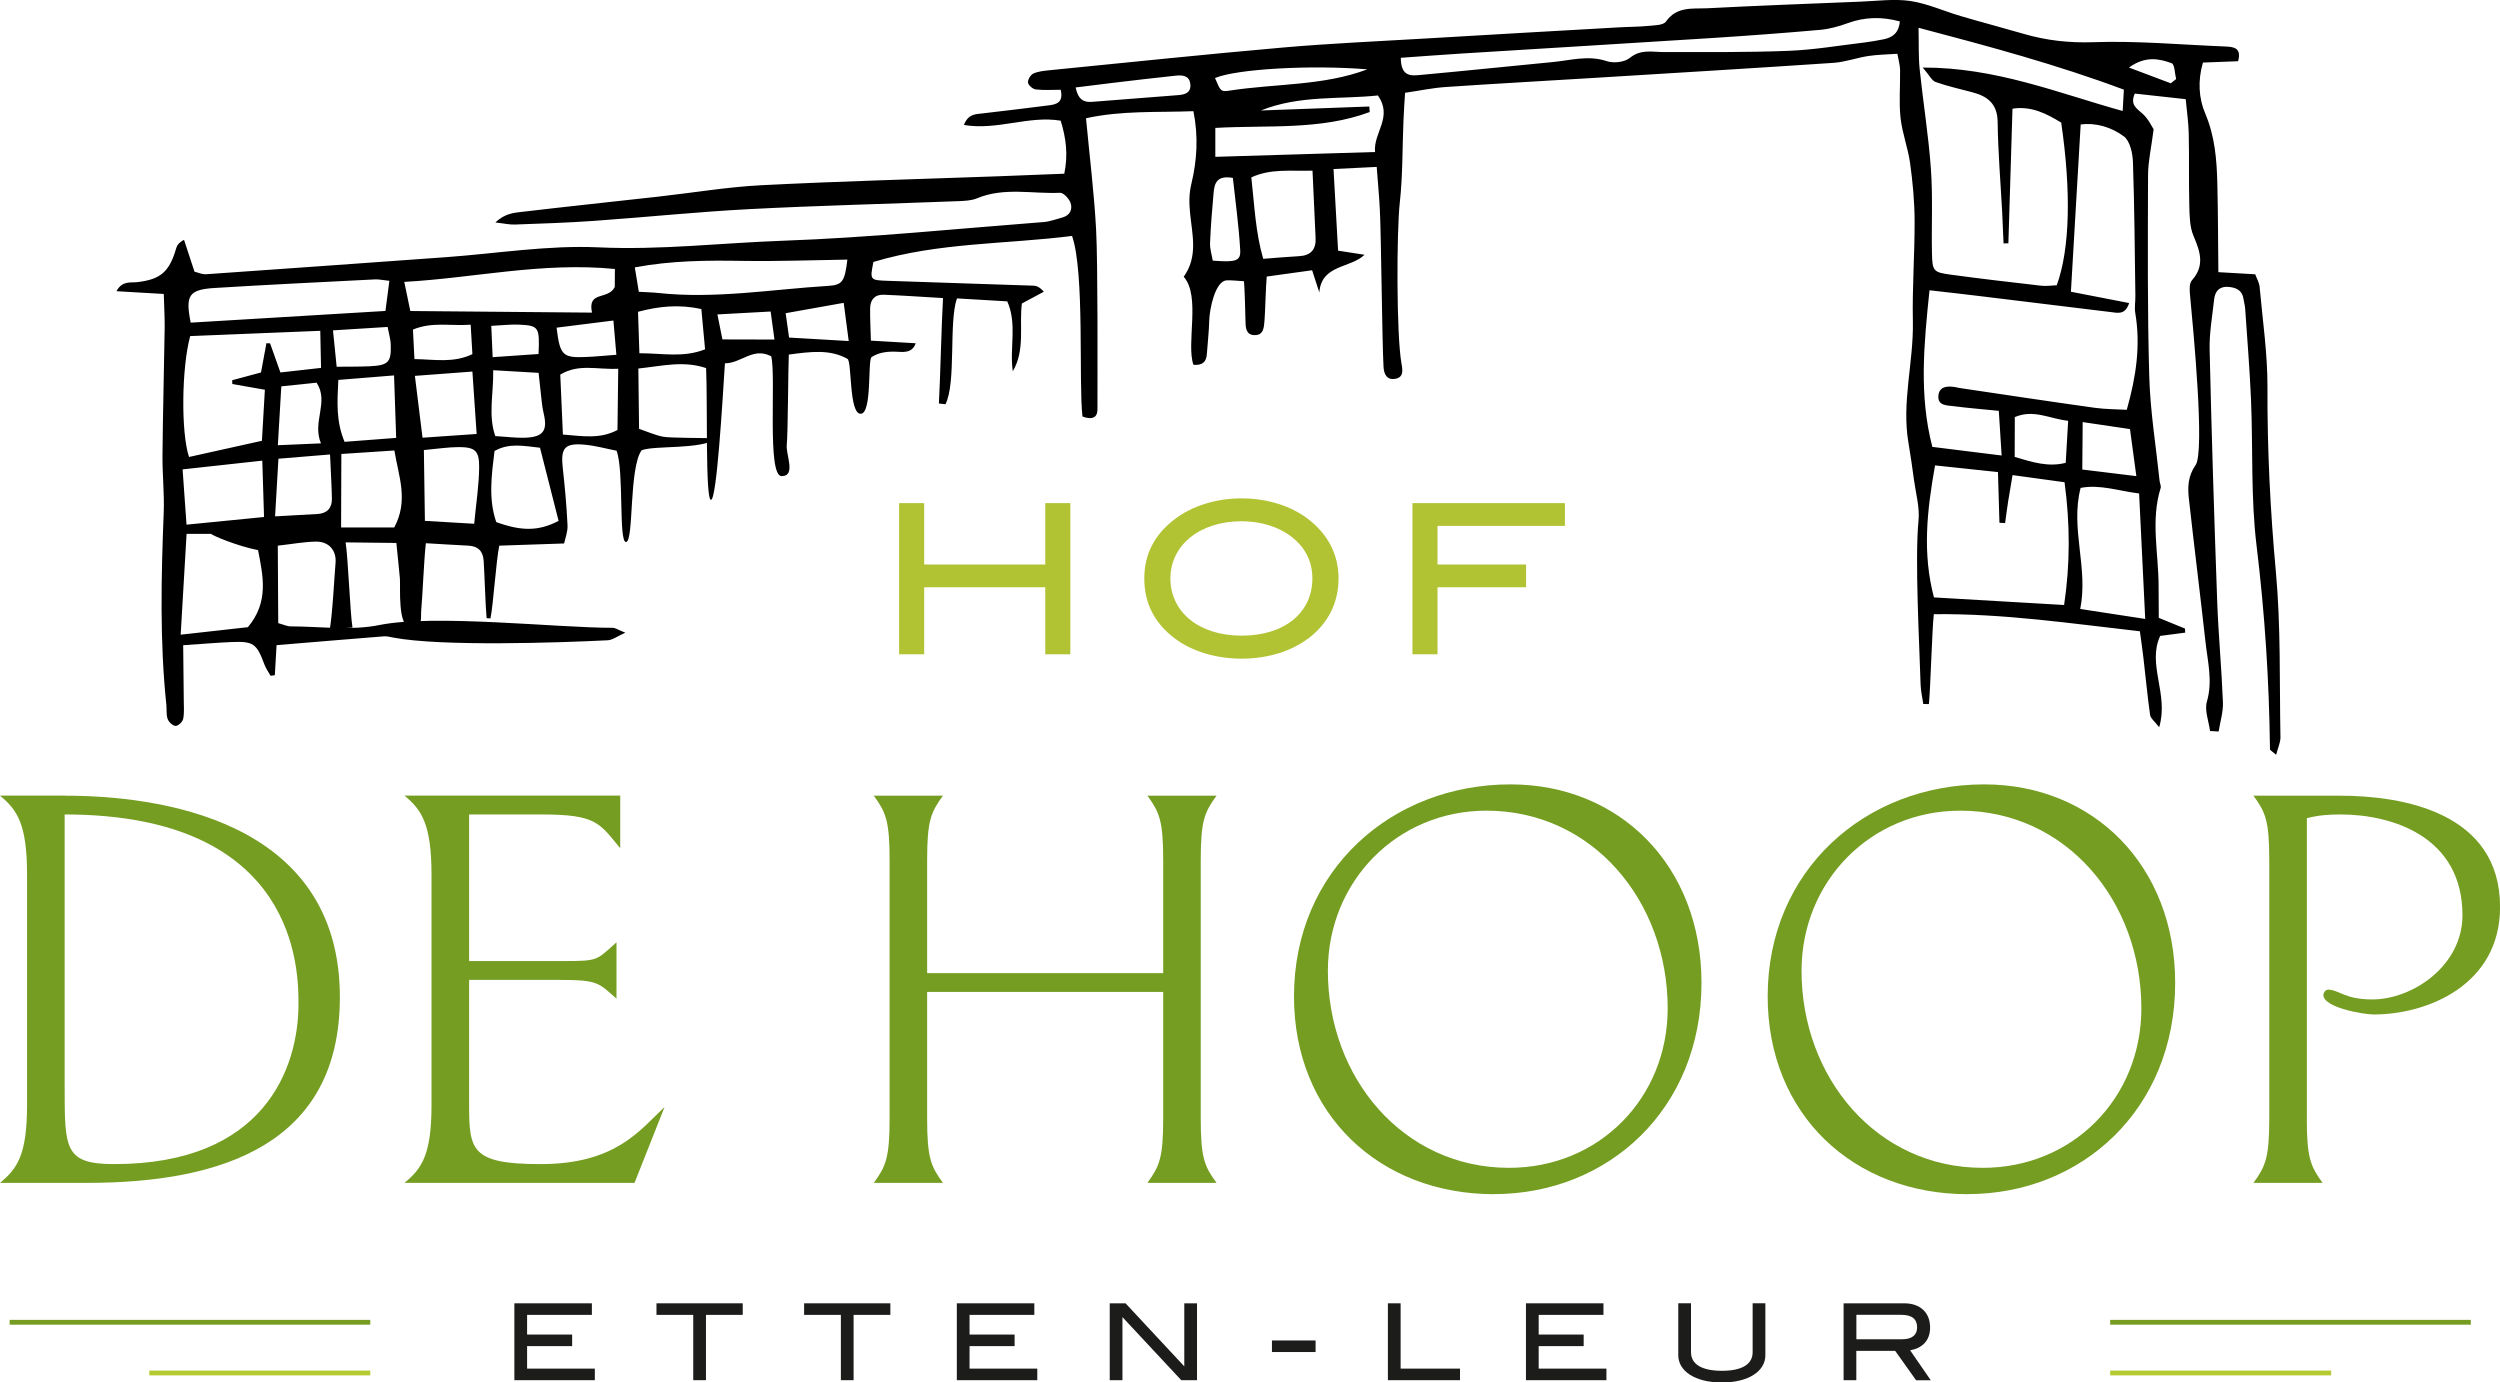
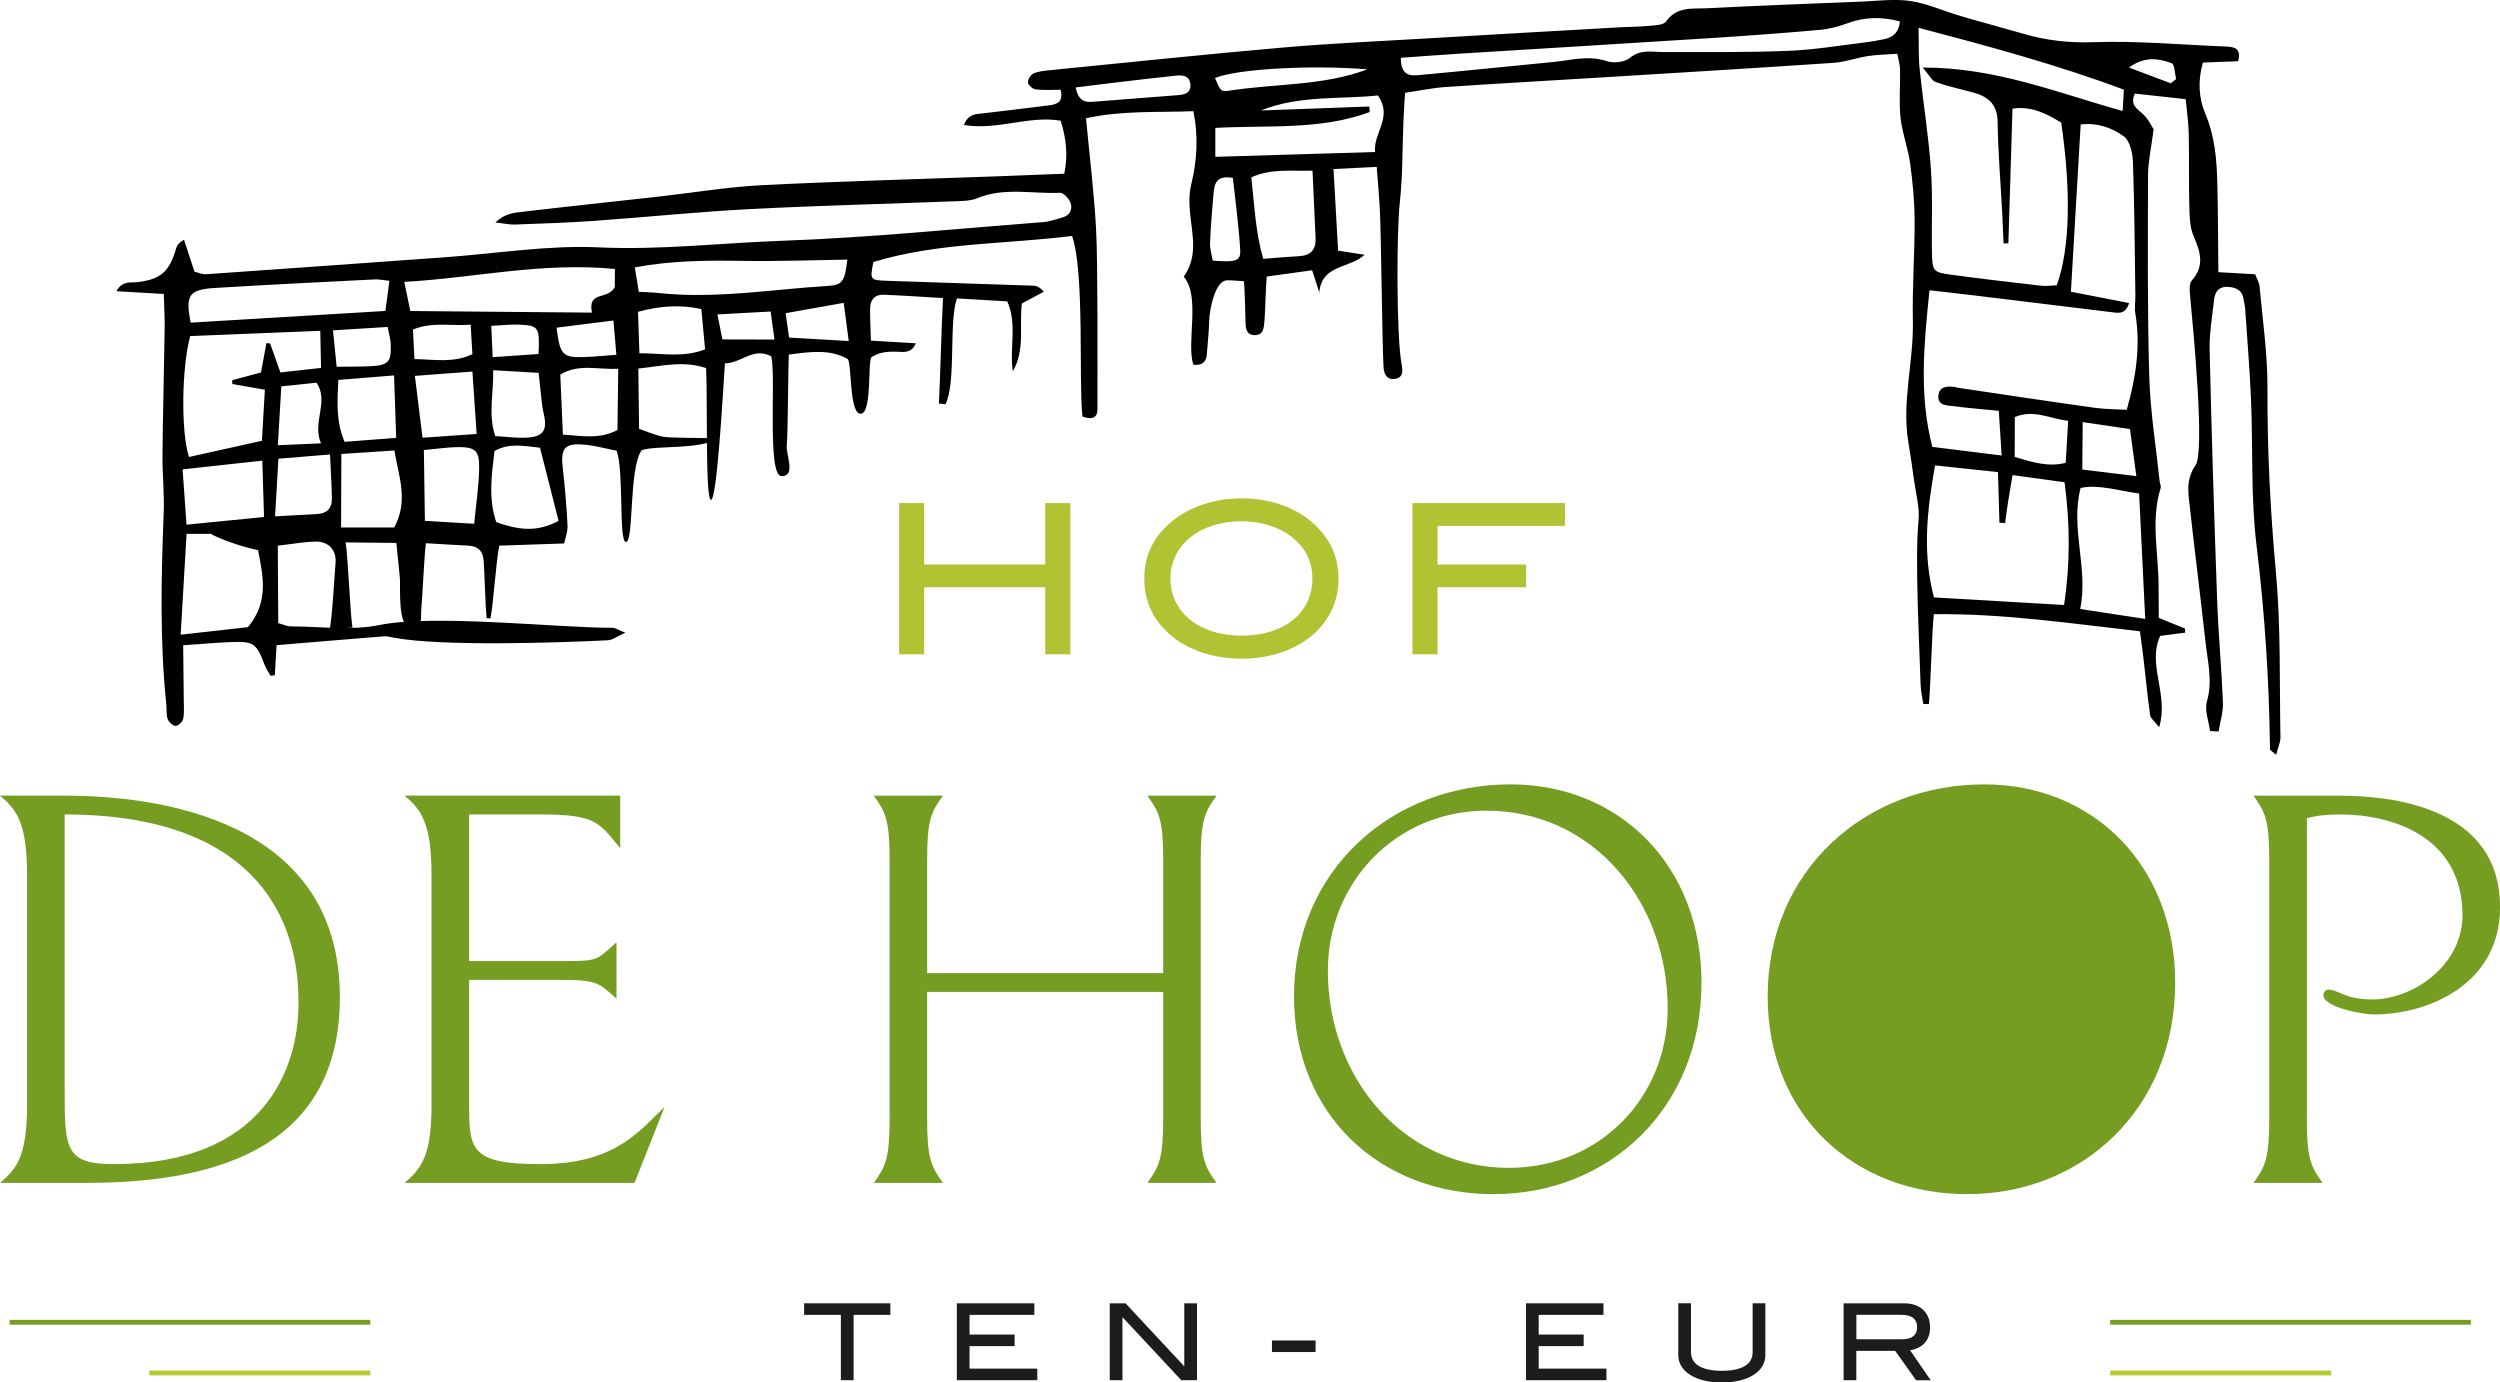
<svg xmlns="http://www.w3.org/2000/svg" id="Laag_2" viewBox="0 0 388.97 215.1">
  <defs>
    <style>.cls-1{stroke:#b5c933;}.cls-1,.cls-2{fill:none;stroke-miterlimit:10;stroke-width:.75px;}.cls-3{fill:#749d21;}.cls-3,.cls-4,.cls-5,.cls-6{stroke-width:0px;}.cls-4{fill:#1c1c1b;}.cls-2{stroke:#769c22;}.cls-6{fill:#b1c232;}</style>
  </defs>
  <g id="Laag_1-2">
    <path class="cls-5" d="m343.86,113.75c-.2-1.54-.89-3.23-.49-4.6.92-3.18.12-6.19-.22-9.25-.82-7.42-1.76-14.83-2.58-22.25-.2-1.83-.19-3.53,1.04-5.29,1.45-2.09-.34-20.92-.88-26.58-.07-.72-.1-1.71.31-2.17,2.03-2.29,1.29-4.45.25-6.89-.61-1.43-.62-3.17-.66-4.78-.1-3.74,0-7.48-.09-11.21-.04-1.73-.3-3.45-.47-5.3-2.79-.3-5.37-.59-7.92-.87-.8,1.79.35,2.33,1.27,3.19.88.82,1.41,2,1.66,2.37-.36,2.83-.86,4.97-.87,7.11-.03,10.46-.11,20.92.19,31.37.15,5.43,1.05,10.84,1.61,16.25.04.36.26.77.16,1.08-1.57,5.04-.33,10.13-.32,15.19,0,1.61.02,3.21.03,5.01,1.42.58,2.75,1.12,4.08,1.67,0,.21.02.42.03.63-1.2.16-2.41.31-3.89.51-2.07,4.43,1.38,9.09-.16,14.21-.7-.92-1.33-1.37-1.41-1.91-.42-2.95-.69-5.92-1.04-8.88-.14-1.23-.32-2.45-.55-4.14-10.64-1.2-21.16-2.78-32.06-2.66-.28,2.37-.53,11.91-.77,13.99l-.87-.02c-.15-1.02-.39-2.04-.42-3.06-.17-6.02-.92-19.45-.32-25.5.2-2.04-.42-4.17-.7-6.25-.26-1.95-.54-3.9-.87-5.84-1.08-6.33.82-12.55.69-18.86-.11-5.23.29-10.46.27-15.69-.01-2.98-.29-5.97-.7-8.93-.33-2.38-1.23-4.69-1.49-7.07-.26-2.46-.03-4.98-.07-7.47-.01-.72-.23-1.43-.42-2.49-1.61.11-3.07.13-4.49.34-1.83.28-3.62.94-5.45,1.07-12.29.83-24.59,1.56-36.88,2.32-7.82.48-15.64.91-23.46,1.44-2.07.14-4.12.58-6.32.9-.1,1.69-.2,3.04-.25,4.4-.18,4.23-.1,8.49-.57,12.69-.5,4.5-.54,20.61.27,25.06.18,1,.37,2.15-1.03,2.36-1.33.21-1.72-.86-1.77-1.9-.23-4.23-.36-20.15-.57-24.38-.1-2.08-.3-4.15-.49-6.7-2.44.12-4.47.22-6.72.33.25,4.45.47,8.48.71,12.7,1.39.22,2.56.4,4.12.64-2.26,2.15-6.69,1.49-7.04,5.86-.34-1.03-.67-2.06-1.12-3.45-2.37.33-4.66.65-7.06.98-.14,1.33-.25,5.75-.34,6.72-.1,1.12-.08,2.47-1.64,2.39-1.28-.07-1.32-1.23-1.33-2.28,0-.84-.14-5.13-.23-6.1-1-.06-1.84-.17-2.67-.14-1.79.05-2.69,4.42-2.74,6.26-.04,1.74-.25,3.48-.37,5.22-.08,1.19-.67,1.78-2.09,1.66-1.15-3.34,1.16-10.68-1.51-13.7,2.26-3.15,1.32-6.55,1-9.82-.16-1.61-.2-3.01.2-4.67.86-3.57,1.11-7.3.31-11.27-5.68.22-11.1-.13-16.71,1.1.56,5.95,1.26,11.61,1.57,17.3.29,5.46.21,22.53.21,28,0,1.32-.87,1.65-2.33,1.11-.62-5.24.37-22.38-1.62-28.1-10.31,1.31-20.76.99-30.91,4.05-.55,2.79-.55,2.84,2.15,2.93,7.59.27,15.19.5,22.78.76.45.02.9.18,1.59.94-1.08.58-2.16,1.16-3.42,1.83-.44,3.43.55,7.2-1.41,10.55-.54-3.59.72-7.29-.86-10.88-2.61-.15-5.16-.3-7.83-.46-1.3,3.66-.09,13.15-1.79,16.47-.34-.04-.68-.08-1.02-.12.2-3.5.41-12.49.64-16.4-3.39-.2-6.33-.41-9.26-.52-1.36-.05-2.07.8-2.08,2.11-.02,1.6.07,3.2.12,5.03l6.97.41c-.49,1.41-1.63,1.39-2.66,1.33-1.54-.09-2.98.02-4.2.82-.64.42.12,8.83-1.71,8.82s-1.34-8.14-2.04-8.54c-2.68-1.52-5.73-1.13-9.13-.67-.1,1.71-.13,12.38-.32,14.06-.16,1.5,1.49,4.88-.81,4.85-2.3-.03-.82-15.61-1.61-18.64-2.79-1.49-4.66,1.09-7.2,1.09-.38,5.89-1.27,21.24-2.17,21.24s-.51-15.02-.76-20.5c-3.57-1.19-6.82-.32-10.54.07.04,3.08.07,6.03.11,9.38,1.21.41,2.42.96,3.68,1.22,1.14.24,6.63.17,8.53.28-2.76,1.81-9.67,1.03-11.82,1.84-1.98,2.83-1.19,14.1-2.4,14.27s-.3-11.08-1.49-14.2c-1.6-.31-3.28-.79-4.98-.94-3.12-.28-3.74.52-3.39,3.63.33,2.96.6,5.93.74,8.91.05,1.03-.38,2.09-.53,2.83-3.53.12-6.7.23-10.09.34-.5,2.42-.93,9.2-1.37,11.32-.2-.01-.4-.03-.6-.04-.16-1.43-.35-7.52-.46-8.96-.12-1.5-.88-2.24-2.37-2.32-2.1-.1-4.2-.24-6.62-.38-.27,2.13-.54,8.59-.72,10.39-.12,1.18.35,2.75-1.57,2.77-2.16.02-1.64-6.36-1.75-7.65-.15-1.71-.34-3.42-.55-5.55-2.69-.03-5.1-.06-7.9-.09.39,2.41.7,10.95,1.07,13.24-1.27.11-2.25.19-3.56.31.4-1.52.81-9.21.92-10.28.2-2.01-1.03-3.42-3.05-3.39-1.84.03-3.67.38-5.93.63.03,4.13.05,8.02.07,12.06.8.21,1.38.5,1.95.5,4.61.01,9.36.69,13.79-.21,8.53-1.73,27.89.46,36.28.43.42,0,.84.31,1.98.76-1.33.6-2.02,1.15-2.73,1.18-7.44.38-25.97,1-33.38-.42-.48-.09-.98-.23-1.47-.19-5.43.43-10.87.89-16.68,1.37l-.27,4.67c-.22.03-.44.06-.66.1-.33-.59-.73-1.14-.96-1.76-1.22-3.27-1.7-3.64-5.18-3.49-2.35.1-4.69.31-7.46.49.03,2.88.07,5.68.09,8.49,0,1,.1,2.02-.09,2.98-.09.45-.78,1.1-1.18,1.09-.44-.02-1.07-.61-1.24-1.09-.24-.67-.12-1.47-.2-2.22-1.04-9.94-.8-19.9-.41-29.87.12-2.97-.22-5.96-.19-8.94.06-6.6.24-13.2.34-19.8.02-1.59-.08-3.19-.14-5.29-2.61-.15-4.99-.29-7.36-.43.89-1.66,2.16-1.29,3.24-1.41,3.6-.42,4.99-1.58,6.05-5.26.12-.42.32-.82,1.22-1.33.51,1.56,1.02,3.12,1.63,4.96.45.1,1.16.45,1.83.4,12.42-.86,24.83-1.76,37.25-2.65,7.95-.57,15.92-1.9,23.83-1.53,9.61.44,19.09-.69,28.61-1.03,13.55-.48,27.07-1.87,40.6-2.91.98-.07,1.93-.45,2.89-.7,1.2-.32,1.65-1.26,1.29-2.29-.23-.66-1.1-1.59-1.64-1.56-4.3.19-8.68-.9-12.89.85-.89.37-1.94.41-2.93.45-10.83.42-21.66.68-32.48,1.24-8.08.42-16.14,1.26-24.21,1.83-4.1.29-8.2.42-12.31.57-.82.03-1.65-.17-3.02-.32,1.5-1.46,2.99-1.52,4.35-1.68,7.04-.83,14.1-1.57,21.15-2.36,5.3-.59,10.59-1.49,15.91-1.76,12.19-.62,24.39-.94,36.58-1.38,3.46-.13,6.92-.27,10.52-.41.62-2.96.27-5.56-.56-8.25-5-.83-9.83,1.54-15.06.67.68-1.75,1.82-1.67,2.88-1.8,3.46-.4,6.92-.82,10.38-1.26,1.17-.15,2.26-.47,1.8-2.42-1.24,0-2.56.1-3.86-.05-.47-.05-1.17-.64-1.23-1.06-.06-.44.4-1.21.83-1.41.77-.35,1.67-.43,2.53-.52,12.14-1.2,24.27-2.48,36.42-3.54,7.31-.64,14.66-.95,21.99-1.39,10.06-.6,20.13-1.17,30.19-1.74,1.49-.09,2.99-.07,4.48-.22.98-.1,2.4-.08,2.82-.68,1.69-2.4,4.15-1.96,6.42-2.07,7.96-.41,15.92-.71,23.88-1.03,2.58-.1,5.21-.47,7.73-.1,2.67.4,5.22,1.58,7.85,2.35,3.22.95,6.48,1.8,9.7,2.74,3.58,1.05,7.13,1.45,10.94,1.32,6.83-.24,13.68.4,20.52.67,1.36.05,2.54.24,1.98,2.29-1.81.07-3.63.14-5.47.21-.84,2.87-.63,5.61.35,7.91,1.52,3.57,1.8,7.21,1.89,10.94.11,4.47.11,8.94.16,13.76l5.73.33c.23.63.63,1.29.69,1.98.47,5.2,1.24,10.41,1.22,15.61-.04,9.6.43,19.14,1.31,28.71.78,8.53.55,17.16.71,25.74.01.82-.4,1.64-.67,2.72-.64-.56-.96-.71-.96-.87-.12-10.58-.8-21.1-2.08-31.62-.92-7.51-.55-15.18-.87-22.77-.2-4.72-.59-9.44-.91-14.16-.03-.49-.19-.98-.25-1.47-.19-1.39-1.15-1.81-2.37-1.91-1.41-.11-2.08.7-2.21,1.97-.28,2.6-.76,5.21-.7,7.81.3,13.07.71,26.14,1.18,39.2.19,5.22.69,10.43.89,15.65.06,1.51-.43,3.03-.67,4.55-.43-.03-.86-.06-1.29-.08Zm-43.65-68.61c-.89,8.55-1.64,16.4.44,24.39,3.56.44,6.92.86,10.78,1.34-.17-2.64-.29-4.67-.44-6.95-2.59-.26-4.8-.43-7-.72-1.03-.14-2.54-.04-2.4-1.64.13-1.45,1.39-1.53,2.58-1.34.25.04.49.11.73.15,7.01,1.04,14.01,2.1,21.03,3.08,1.67.23,3.38.22,4.97.31,1.48-5.23,2.17-10.08,1.32-15.08-.14-.84.03-1.73.02-2.6-.1-6.96-.14-13.93-.38-20.89-.05-1.37-.46-3.25-1.4-3.96-1.93-1.44-4.34-2.18-6.73-1.86-.51,8.73-1,17.11-1.52,26.02,3.02.59,6.03,1.17,9.06,1.76-.62,1.92-1.82,1.52-2.88,1.4-6.78-.82-13.56-1.66-20.34-2.48-2.44-.3-4.88-.57-7.85-.91Zm12.28-7.28c-.25,0-.51,0-.76.01-.07-1.58-.13-3.16-.21-4.74-.25-4.72-.65-9.43-.71-14.15-.04-2.83-1.55-3.99-3.92-4.62-1.92-.51-3.86-.94-5.73-1.6-.59-.21-.96-1.04-2.01-2.25,11.43-.02,21.02,3.96,31.11,6.76l.19-3.32c-10.43-3.9-20.9-6.71-31.95-9.63.06,2.56-.02,4.53.18,6.48.54,5.19,1.39,10.35,1.75,15.55.31,4.33.07,8.7.16,13.06.06,2.76.22,2.96,2.9,3.32,4.68.64,9.37,1.18,14.06,1.72.83.1,1.69-.04,2.46-.07,2.04-5.65,2.26-14.53.69-25.3-2.3-1.42-4.68-2.62-7.58-2.17-.22,7.12-.43,14.03-.64,20.94Zm-11.59,55.09c6.73.39,13.39.78,20.25,1.18.95-6.36.94-12.58.07-19.1-2.73-.38-5.26-.72-8.09-1.11-.28,1.65-.49,2.85-.68,4.05-.18,1.13-.32,2.27-.48,3.41-.29-.01-.59-.03-.88-.04-.07-2.49-.15-4.98-.23-7.89-3.43-.36-6.55-.7-9.79-1.04-1.27,7.11-1.98,13.69-.17,20.54ZM41.22,60.64c-2.06-.36-3.57-.63-5.07-.89,0-.2-.02-.4-.03-.59,1.48-.4,2.95-.8,4.49-1.21.29-1.58.56-3.07.84-4.55.19,0,.38.01.57.02.52,1.45,1.03,2.9,1.61,4.53,2.11-.24,4.06-.45,6.32-.71-.04-1.94-.07-3.61-.12-5.77-7.09.29-13.74.56-20.24.82-1.35,4.95-1.44,15.07-.18,18.81,3.79-.84,7.61-1.69,11.34-2.52l.46-7.94Zm54.45-18.79c-11.35-1.11-21.91,1.41-32.77,2.01.32,1.56.6,2.87.94,4.53,9.48.08,18.75.16,28.27.25-.74-3.47,2.48-1.89,3.54-3.98,0-.37.01-1.44.02-2.8Zm238.1,54.45c-.34-6.96-.64-13.18-.95-19.52-3.28-.41-6.07-1.44-9.1-.87-1.64,6.34,1.23,12.4-.06,18.84,3.33.51,6.34.97,10.11,1.55ZM217.95,9.01c.01,3.07,1.75,2.77,3.17,2.64,6.81-.62,13.61-1.34,20.42-1.99,2.81-.26,5.56-1.12,8.47-.14,1.05.35,2.75.16,3.57-.51,1.72-1.4,3.47-.91,5.3-.91,6.45,0,12.91.06,19.36-.19,3.96-.15,7.9-.83,11.85-1.3.99-.12,1.97-.3,2.95-.49,1.46-.28,2.4-1.04,2.56-2.79-2.86-.76-5.47-.69-8.11.27-1.37.5-2.83.91-4.27,1.04-5.58.5-11.16.91-16.75,1.27-13.03.83-26.06,1.61-39.09,2.42-3.06.19-6.13.43-9.42.66ZM32.86,83.06c-1.19,0-2.38,0-3.83,0-.31,5.31-.6,10.32-.92,15.69,3.81-.43,7.33-.82,10.46-1.17,3.3-3.94,2.36-7.94,1.58-11.99-3.2-.61-7.24-2.32-7.29-2.53Zm27.72-39.37c-1.02-.1-1.63-.25-2.23-.22-8.29.42-16.58.82-24.87,1.33-4.13.25-4.66,1.14-3.81,5.4,10.09-.61,20.16-1.21,30.3-1.82.21-1.66.39-2.99.61-4.69Zm128.51-19.29c8.6-.26,16.61-.5,24.85-.75-.29-3.03,2.82-5.37.45-8.8-5.89.64-12.17-.09-18.21,2.34,5.62-.21,11.24-.41,16.87-.62l.06.86c-7.67,2.86-15.83,2.01-24.02,2.47,0,1.6,0,2.92,0,4.5Zm-89.7,21c1.15.07,2.13.08,3.1.19,8.84.94,17.57-.57,26.35-1.11,2.24-.14,2.59-.67,3-4.09-5.45.08-10.86.29-16.26.2-5.57-.09-11.1-.06-16.81,1.01.24,1.44.41,2.5.62,3.79Zm104.83-18.85c-3.47.1-6.52-.35-9.53,1.05.49,4.33.64,8.5,1.85,12.67,2.09-.16,3.81-.32,5.53-.41,1.84-.09,2.71-1,2.62-2.84-.16-3.33-.31-6.65-.48-10.47Zm-120.2,43.11c-2.51-.27-4.8-.79-7.08.51-.46,3.77-.97,7.45.27,11.06,3.93,1.43,6.61,1.43,9.7-.19-.91-3.59-1.85-7.29-2.89-11.37Zm-55.61,3.37c.22,3.11.4,5.63.61,8.6,4.19-.41,7.91-.78,12.06-1.19-.09-3.06-.17-5.69-.27-8.77-4.28.47-8.03.88-12.41,1.36Zm32.92,9.05c2.27-4.21.7-7.92.03-11.99-2.82.19-5.35.35-8.25.54-.01,3.95-.03,7.48-.04,11.44,3.03,0,5.68,0,8.25,0Zm12.45-.59c.3-3.26.76-6.06.77-8.86.01-2.52-.66-3.05-3.12-3.07-1.68,0-3.35.27-5.48.46.06,3.87.11,7.36.16,11.02,2.69.16,4.86.28,7.68.45Zm22.41-24.12c-3.32.17-6.11-.83-9.02.91.13,3.08.27,6.1.41,9.33,3.1.24,5.74.74,8.49-.71.04-3,.07-5.93.12-9.54Zm-34.89,1.04c-3.14.26-5.78.47-8.66.7-.18,3.46-.36,6.47.97,9.63,2.65-.2,5.17-.39,8.03-.61-.12-3.4-.22-6.32-.33-9.73Zm3.25.06c.43,3.5.79,6.38,1.19,9.63,2.99-.21,5.52-.38,8.42-.58-.23-3.45-.44-6.44-.66-9.71-3.07.23-5.75.43-8.95.67Zm12.19-.86c.05,3.76-.81,6.99.32,10.24,1.76.1,3.23.31,4.69.25,2.8-.11,3.47-1.12,2.84-3.77-.28-1.15-.34-2.36-.49-3.55-.11-.93-.2-1.86-.3-2.77-2.38-.14-4.43-.26-7.06-.41Zm-25.4,13.1c-3.14.26-5.64.47-8.02.66l-.52,8.97c2.5-.14,4.55-.25,6.61-.37,1.5-.09,2.26-.94,2.23-2.4-.04-2.07-.17-4.14-.29-6.87Zm48.14-15.75c3.67,0,6.81.73,10.22-.61-.2-2.15-.38-4.18-.58-6.27-3.5-.75-6.58-.44-9.85.43.07,2.13.13,4.06.21,6.45Zm222.3,10.51c-2.92-.32-5.35-1.83-8.3-.58,0,2.12-.01,4.17-.02,6.2,2.81.84,5.25,1.61,7.94.92l.38-6.54Zm-278.01-5.37c-.18,3.16-.35,5.94-.54,9.17,2.32-.1,4.32-.19,6.71-.29-1.42-3.35,1.3-6.41-.68-9.44-1.77.18-3.47.36-5.49.57Zm280.27,5.57c-.02,2.81-.04,4.87-.06,7.38,2.99.37,5.7.7,8.41,1.03-.36-2.66-.65-4.79-.99-7.32-2.24-.33-4.49-.66-7.36-1.09ZM191.82,27.68c-2.54-.45-2.87.89-3,2.33-.23,2.6-.45,5.2-.55,7.8-.04.93.28,1.87.42,2.74,3.63.28,4.38.07,4.27-1.69-.22-3.79-.75-7.56-1.14-11.18Zm20.95-16.89c-8.82-.72-20.35-.07-23.73,1.35.88,2.08.89,2.17,2.32,1.95,7.16-1.1,14.56-.72,21.41-3.31Zm-45.42,2.82c.45,2.06,1.4,2.33,2.64,2.23,4.43-.36,8.87-.69,13.31-1.04,1.07-.08,2.04-.36,1.9-1.71-.14-1.37-1.26-1.42-2.25-1.32-3.32.34-6.63.75-9.95,1.14-1.8.21-3.59.45-5.66.7ZM60.31,50.87c-2.84.18-5.58.35-8.5.53.21,2.1.38,3.76.57,5.66,1.91-.02,3.48,0,5.05-.07,3.03-.14,3.47-.6,3.36-3.5-.03-.71-.25-1.41-.48-2.62Zm70.96-3.75c-3.39.61-6.17,1.1-9.03,1.61.22,1.54.37,2.62.53,3.79,3.06.18,5.94.35,9.28.54-.31-2.36-.56-4.26-.78-5.94Zm-66.78,8.75c3.23.05,6.04.64,9.01-.77-.09-1.46-.17-2.86-.27-4.58-3.2.23-6.01-.49-8.98.76.07,1.4.14,2.73.23,4.59Zm30.95-6c-3.36.42-6.11.76-8.84,1.11.53,4.35.93,4.72,4.66,4.56,1.45-.06,2.89-.21,4.64-.34-.17-1.96-.3-3.51-.46-5.33Zm-11.65,5.21c.19-4.19.04-4.43-3.04-4.57-1.32-.06-2.65.11-4.31.19.07,1.75.13,3.14.21,4.87,2.63-.18,4.8-.33,7.14-.49Zm36.71-2.24c-.26-1.9-.42-3.04-.6-4.37-2.9.16-5.43.3-8.28.45.3,1.51.51,2.55.78,3.89,2.61,0,5.02.02,8.1.02ZM337.75,12.96c.28-.22.56-.44.83-.66-.22-.86-.22-2.29-.69-2.46-1.98-.73-4.11-1.16-6.65.67,2.52.95,4.51,1.7,6.51,2.45Z" />
    <path class="cls-3" d="m10.18,123.8c14.04,0,42.7,3.51,42.7,31.35,0,22.81-18.25,28.89-39.31,28.89H0c2.69-2.22,4.21-4.33,4.21-12.17v-35.8c0-7.84-1.52-10.06-4.21-12.28h10.18Zm-.12,45.39c0,9.59,0,11.93,7.72,11.93,23.28,0,28.66-14.86,28.66-24.92,0-5.03,0-29.48-36.38-29.48v42.46Z" />
    <path class="cls-3" d="m98.73,184.04h-35.8c2.69-2.22,4.21-4.33,4.21-12.17v-35.68c0-7.95-1.52-10.18-4.21-12.4h33.57v8.19c-3.28-3.98-3.74-5.26-12.28-5.26h-11.23v22.81h14.62c5.62,0,5.15-.12,8.31-2.92v8.77c-2.81-2.46-2.81-2.92-8.89-2.92h-14.04v19.3c0,7.14.23,9.36,11.11,9.36,11.7,0,15.44-5.26,19.3-8.89l-4.68,11.82Z" />
    <path class="cls-3" d="m186.82,173.98c0,6.2.58,7.49,2.46,10.06h-10.76c1.87-2.57,2.46-3.86,2.46-10.06v-19.65h-36.73v19.65c0,6.2.58,7.49,2.46,10.06h-10.76c1.87-2.57,2.46-3.86,2.46-10.06v-40.12c0-6.2-.59-7.49-2.46-10.06h10.76c-1.87,2.57-2.46,3.86-2.46,10.06v17.55h36.73v-17.55c0-6.2-.59-7.49-2.46-10.06h10.76c-1.87,2.57-2.46,3.86-2.46,10.06v40.12Z" />
    <path class="cls-3" d="m232.45,185.8c-17.78,0-31.12-12.4-31.12-30.77,0-19.65,15.21-32.99,33.69-32.99,16.96,0,29.71,12.63,29.71,30.88,0,19.65-14.51,32.87-32.29,32.87Zm27.02-28.9c0-16.73-11.7-30.77-28.19-30.77-13.92,0-24.68,11-24.68,24.92,0,16.61,11.7,30.65,28.19,30.65,14.04,0,24.68-10.88,24.68-24.8Z" />
-     <path class="cls-3" d="m306.15,185.8c-17.78,0-31.12-12.4-31.12-30.77,0-19.65,15.21-32.99,33.69-32.99,16.96,0,29.71,12.63,29.71,30.88,0,19.65-14.51,32.87-32.29,32.87Zm27.02-28.9c0-16.73-11.7-30.77-28.19-30.77-13.92,0-24.68,11-24.68,24.92,0,16.61,11.7,30.65,28.19,30.65,14.04,0,24.68-10.88,24.68-24.8Z" />
+     <path class="cls-3" d="m306.15,185.8c-17.78,0-31.12-12.4-31.12-30.77,0-19.65,15.21-32.99,33.69-32.99,16.96,0,29.71,12.63,29.71,30.88,0,19.65-14.51,32.87-32.29,32.87Zm27.02-28.9Z" />
    <path class="cls-3" d="m358.91,173.98c0,6.2.59,7.49,2.46,10.06h-10.76c1.87-2.57,2.46-3.86,2.46-10.06v-40.12c0-6.2-.59-7.49-2.46-10.06h13.45c9.71,0,24.92,2.57,24.92,17.31,0,12.17-11.35,16.73-19.65,16.73-1.52,0-7.84-1.05-7.84-3.04,0-.35.35-.82.7-.82,1.75,0,2.57,1.52,6.9,1.52,6.32,0,14.04-5.26,14.04-13.1,0-12.28-11-15.68-18.95-15.68-1.87,0-3.51.12-5.26.58v46.68Z" />
    <path class="cls-6" d="m162.63,101.8v-10.43h-18.84v10.43h-3.9v-23.52h3.9v9.55h18.84v-9.55h3.9v23.52h-3.9Z" />
    <path class="cls-6" d="m203.51,99.36c-2.6,1.95-6.24,3.12-10.33,3.12s-7.83-1.2-10.4-3.15c-3.15-2.37-4.74-5.49-4.74-9.32s1.62-6.89,4.81-9.29c2.63-1.98,6.3-3.18,10.33-3.18s7.7,1.2,10.3,3.18c3.15,2.4,4.78,5.56,4.78,9.29s-1.59,6.98-4.74,9.36Zm-2.83-16.05c-1.88-1.36-4.55-2.21-7.5-2.21-6.56,0-11.08,3.77-11.08,8.9s4.32,8.9,11.08,8.9,11.01-3.64,11.01-8.9c0-2.73-1.17-4.97-3.51-6.69Z" />
    <path class="cls-6" d="m223.66,81.82v6.01h13.78v3.54h-13.78v10.43h-3.9v-23.52h23.72v3.54h-19.82Z" />
    <line class="cls-2" x1="1.5" y1="205.73" x2="57.61" y2="205.73" />
-     <path class="cls-4" d="m80.03,214.74v-11.96h12.06v1.8h-10.08v3.06h7.01v1.8h-7.01v3.5h10.54v1.8h-12.52Z" />
-     <path class="cls-4" d="m109.84,204.58v10.16h-1.98v-10.16h-5.72v-1.8h13.42v1.8h-5.72Z" />
    <path class="cls-4" d="m132.81,204.58v10.16h-1.98v-10.16h-5.72v-1.8h13.42v1.8h-5.72Z" />
    <path class="cls-4" d="m148.87,214.74v-11.96h12.06v1.8h-10.08v3.06h7.01v1.8h-7.01v3.5h10.54v1.8h-12.52Z" />
    <path class="cls-4" d="m183.79,214.74l-9.15-9.81v9.81h-1.98v-11.96h2.46l9.14,9.81v-9.81h1.98v11.96h-2.44Z" />
    <path class="cls-4" d="m197.9,210.36v-1.8h6.79v1.8h-6.79Z" />
-     <path class="cls-4" d="m215.94,214.74v-11.96h1.98v10.16h9.24v1.8h-11.22Z" />
    <path class="cls-4" d="m237.42,214.74v-11.96h12.06v1.8h-10.08v3.06h7v1.8h-7v3.5h10.54v1.8h-12.52Z" />
    <path class="cls-4" d="m267.91,215.1c-4.2,0-6.79-1.8-6.79-4.23v-8.1h1.98v7.62c0,1.85,1.65,2.89,4.81,2.89s4.78-1.04,4.78-2.89v-7.62h1.98v8.1c0,2.44-2.58,4.23-6.76,4.23Z" />
    <path class="cls-4" d="m298.11,214.74l-3.24-4.56h-6.05v4.56h-1.98v-11.96h9.43c2.51,0,4.03,1.45,4.03,3.77,0,2.11-1.32,3.24-3.11,3.54l3.21,4.66h-2.3Zm.17-8.2c0-1.32-.81-1.97-2.48-1.97h-6.97v3.8h7.15c1.49,0,2.3-.66,2.3-1.83Z" />
    <line class="cls-1" x1="23.23" y1="213.62" x2="57.61" y2="213.62" />
    <line class="cls-2" x1="384.43" y1="205.73" x2="328.32" y2="205.73" />
    <line class="cls-1" x1="362.7" y1="213.62" x2="328.32" y2="213.62" />
  </g>
</svg>